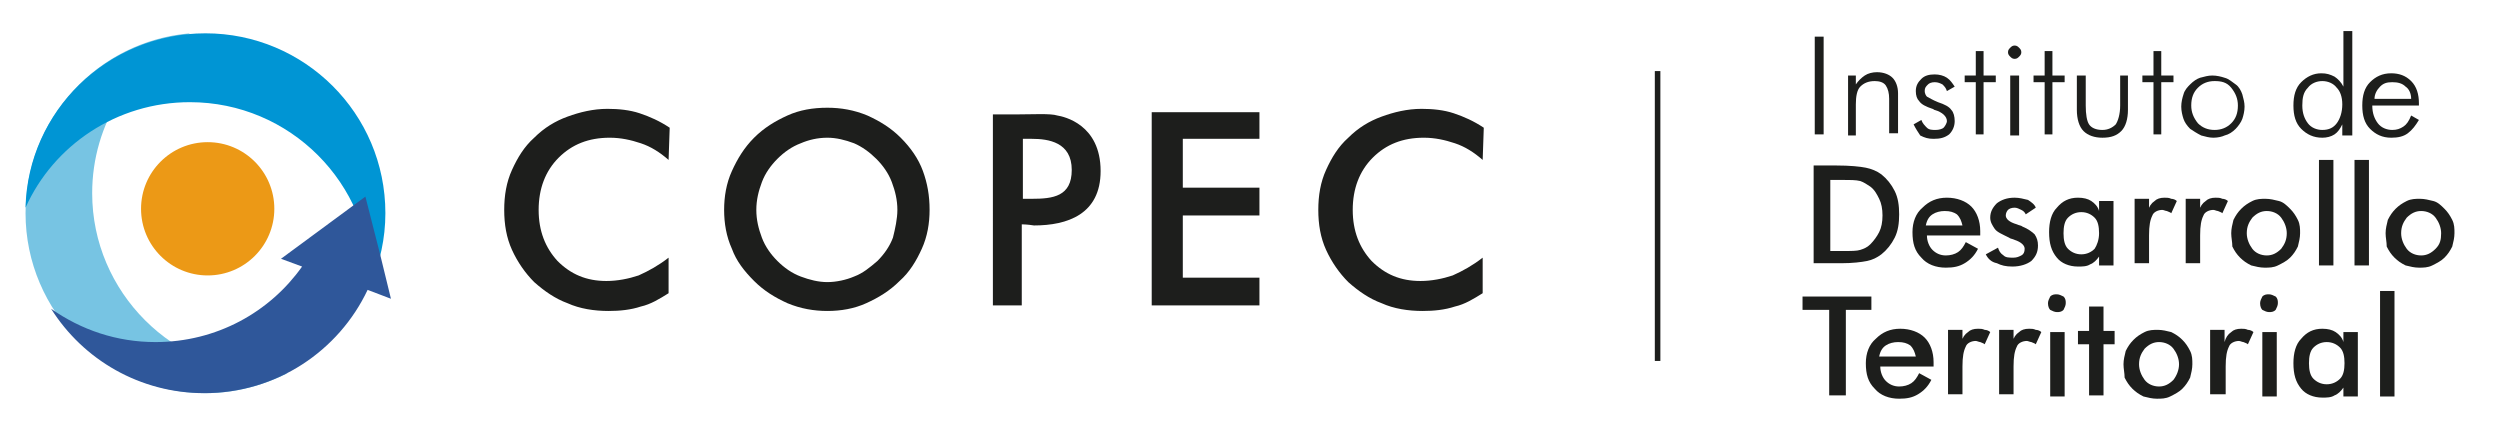
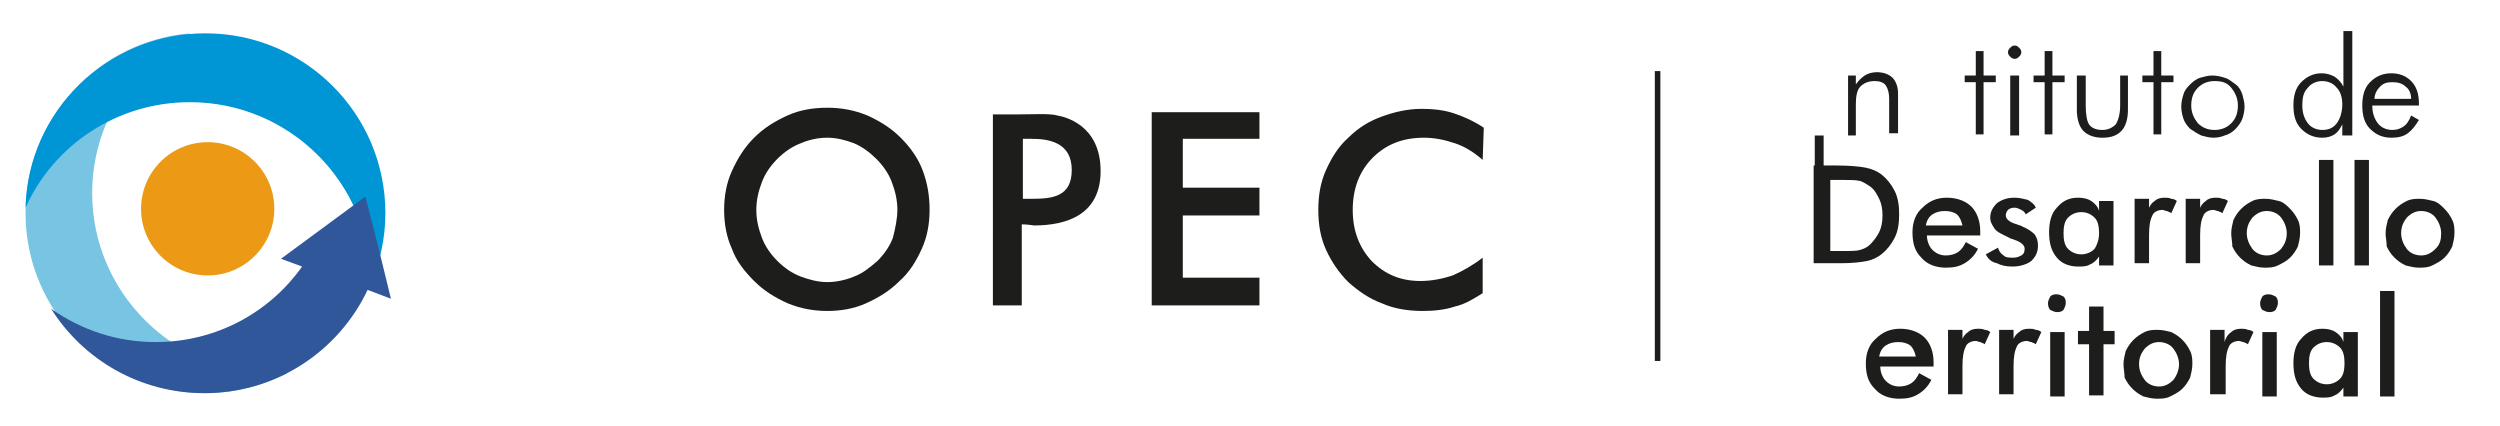
<svg xmlns="http://www.w3.org/2000/svg" id="Capa_1" x="0px" y="0px" viewBox="0 0 225.1 38.4" style="enable-background:new 0 0 225.1 38.4;" xml:space="preserve">
  <style type="text/css">	.st0{fill:#1D1E1C;}	.st1{fill:#77C4E3;}	.st2{fill:#0095D4;}	.st3{fill:#2F579A;}	.st4{fill:#EC9916;}</style>
  <g>
    <g>
      <g>
        <g>
-           <path class="st0" d="M60.2,14.4c-0.8-0.7-1.6-1.2-2.5-1.5c-0.9-0.3-1.8-0.5-2.8-0.5c-1.9,0-3.4,0.6-4.6,1.8     c-1.2,1.2-1.8,2.8-1.8,4.7c0,1.9,0.6,3.4,1.7,4.6c1.2,1.2,2.6,1.8,4.4,1.8c1,0,2-0.2,2.9-0.5c0.9-0.4,1.8-0.9,2.7-1.6v3.2     c-0.8,0.5-1.6,1-2.5,1.2c-0.9,0.3-1.9,0.4-2.9,0.4c-1.3,0-2.6-0.2-3.7-0.7c-1.1-0.4-2.1-1.1-3-1.9c-0.8-0.8-1.5-1.8-2-2.9     c-0.5-1.1-0.7-2.3-0.7-3.6c0-1.3,0.2-2.5,0.7-3.6c0.5-1.1,1.1-2.1,2-2.9c0.9-0.9,1.9-1.5,3-1.9c1.1-0.4,2.3-0.7,3.6-0.7     c1,0,2,0.1,2.9,0.4c0.9,0.3,1.8,0.7,2.7,1.3L60.2,14.4z" />
          <path class="st0" d="M83.7,18.9c0,1.2-0.2,2.4-0.7,3.5c-0.5,1.1-1.1,2.1-2,2.9c-0.9,0.9-1.9,1.5-3,2c-1.1,0.5-2.3,0.7-3.5,0.7     c-1.2,0-2.4-0.2-3.6-0.7c-1.1-0.5-2.1-1.1-3-2c-0.9-0.9-1.6-1.8-2-2.9c-0.5-1.1-0.7-2.3-0.7-3.5c0-1.2,0.2-2.4,0.7-3.5     c0.5-1.1,1.1-2.1,2-3c0.9-0.9,1.9-1.5,3-2c1.1-0.5,2.3-0.7,3.6-0.7c1.2,0,2.4,0.2,3.6,0.7c1.1,0.5,2.1,1.1,3,2     c0.9,0.9,1.6,1.9,2,3C83.5,16.5,83.7,17.6,83.7,18.9z M80.8,18.9c0-0.9-0.2-1.7-0.5-2.5c-0.3-0.8-0.8-1.5-1.4-2.1     c-0.6-0.6-1.3-1.1-2-1.4c-0.8-0.3-1.6-0.5-2.4-0.5c-0.9,0-1.7,0.2-2.4,0.5c-0.8,0.3-1.5,0.8-2.1,1.4c-0.6,0.6-1.1,1.3-1.4,2.1     c-0.3,0.8-0.5,1.6-0.5,2.5c0,0.9,0.2,1.7,0.5,2.5c0.3,0.8,0.8,1.5,1.4,2.1c0.6,0.6,1.3,1.1,2.1,1.4c0.8,0.3,1.6,0.5,2.4,0.5     c0.8,0,1.7-0.2,2.4-0.5c0.8-0.3,1.4-0.8,2.1-1.4c0.6-0.6,1.1-1.3,1.4-2.1C80.6,20.6,80.8,19.7,80.8,18.9z" />
          <path class="st0" d="M92,20.2v7.3h-2.6V10.3h2.2c1.3,0,3-0.1,3.6,0.1c0.6,0.1,3.9,0.8,3.9,5c0,3.9-3,4.9-6,4.9     C92.5,20.2,92,20.2,92,20.2z M92.1,17.9h0.8c1.9,0,3.6-0.2,3.6-2.6c0-2.5-2.1-2.8-3.6-2.8h-0.8V17.9z" />
          <path class="st0" d="M103.7,27.5V10.1h9.7v2.4h-6.9v4.4h6.9v2.5h-6.9V25h6.9v2.5H103.7z" />
          <path class="st0" d="M133.5,14.4c-0.8-0.7-1.6-1.2-2.5-1.5c-0.9-0.3-1.8-0.5-2.8-0.5c-1.9,0-3.4,0.6-4.6,1.8     c-1.2,1.2-1.8,2.8-1.8,4.7c0,1.9,0.6,3.4,1.7,4.6c1.2,1.2,2.6,1.8,4.4,1.8c1,0,2-0.2,2.9-0.5c0.9-0.4,1.8-0.9,2.7-1.6v3.2     c-0.8,0.5-1.6,1-2.5,1.2c-0.9,0.3-1.9,0.4-2.9,0.4c-1.3,0-2.6-0.2-3.7-0.7c-1.1-0.4-2.1-1.1-3-1.9c-0.8-0.8-1.5-1.8-2-2.9     c-0.5-1.1-0.7-2.3-0.7-3.6c0-1.3,0.2-2.5,0.7-3.6c0.5-1.1,1.1-2.1,2-2.9c0.9-0.9,1.9-1.5,3-1.9c1.1-0.4,2.3-0.7,3.6-0.7     c1,0,2,0.1,2.9,0.4c0.9,0.3,1.8,0.7,2.7,1.3L133.5,14.4z" />
        </g>
        <g>
          <path class="st1" d="M24.5,33.6c-8.9,0-16.2-7.3-16.2-16.2c0-6.3,3.6-11.7,8.8-14.4C8.8,3.7,2.3,10.7,2.3,19.2     c0,8.9,7.3,16.2,16.2,16.2c2.7,0,5.2-0.7,7.4-1.8C25.5,33.6,25,33.6,24.5,33.6z" />
          <path class="st2" d="M17.1,9.2c9,0,16.3,7.3,16.3,16.3c0,0,0,0.1,0,0.1c0.8-2,1.3-4.1,1.3-6.4C34.7,10.2,27.4,3,18.5,3     C9.7,3,2.5,10,2.3,18.7C4.8,13.1,10.5,9.2,17.1,9.2z" />
          <path class="st3" d="M34.2,22.8l-1.3-5.1l-3.8,2.8l-3.8,2.8l1.9,0.7c-2.9,4.1-7.7,6.8-13.2,6.8c-3.5,0-6.7-1.1-9.4-3     c2.9,4.6,8,7.6,13.8,7.6c6.5,0,12.1-3.8,14.7-9.3l2.1,0.8L34.2,22.8z" />
        </g>
        <circle class="st4" cx="18.7" cy="18.8" r="6" />
      </g>
      <rect x="149" y="6.4" class="st0" width="0.5" height="26.1" />
    </g>
  </g>
  <g>
    <g>
      <g>
-         <path class="st0" d="M163.4,12.2V3.3h0.8v8.8H163.4z" />
+         <path class="st0" d="M163.4,12.2h0.8v8.8H163.4z" />
        <path class="st0" d="M166.4,12.2V6.8h0.7v0.8c0.2-0.3,0.5-0.6,0.8-0.8c0.3-0.2,0.7-0.3,1.1-0.3c0.6,0,1.1,0.2,1.4,0.5    c0.3,0.3,0.5,0.8,0.5,1.4v3.6h-0.8V8.9c0-0.5-0.1-0.9-0.3-1.2c-0.2-0.3-0.6-0.4-1-0.4c-0.6,0-1,0.2-1.3,0.5    c-0.3,0.3-0.4,0.9-0.4,1.6v2.8H166.4z" />
-         <path class="st0" d="M172.3,11.2l0.7-0.4c0.1,0.3,0.3,0.5,0.5,0.7s0.5,0.2,0.8,0.2c0.3,0,0.6-0.1,0.7-0.2s0.3-0.4,0.3-0.6    c0-0.4-0.4-0.8-1.1-1c-0.1,0-0.1-0.1-0.2-0.1c-0.6-0.2-1-0.4-1.2-0.7c-0.2-0.2-0.3-0.5-0.3-0.9c0-0.5,0.2-0.8,0.5-1.1    s0.7-0.4,1.2-0.4c0.4,0,0.8,0.1,1.1,0.3c0.3,0.2,0.5,0.5,0.7,0.8l-0.7,0.4c-0.1-0.3-0.2-0.4-0.4-0.6c-0.2-0.1-0.4-0.2-0.7-0.2    c-0.3,0-0.5,0.1-0.6,0.2c-0.2,0.2-0.3,0.3-0.3,0.6c0,0.2,0.1,0.4,0.2,0.5c0.2,0.1,0.5,0.3,1,0.5c0.6,0.2,1,0.4,1.2,0.7    c0.2,0.2,0.3,0.6,0.3,1c0,0.5-0.2,0.9-0.5,1.2c-0.4,0.3-0.8,0.4-1.4,0.4c-0.5,0-0.8-0.1-1.2-0.3    C172.7,11.9,172.5,11.6,172.3,11.2z" />
        <path class="st0" d="M177.9,7.4h-1V6.8h1V4.6h0.7v2.2h1.1v0.6h-1.1v4.7h-0.7V7.4z" />
        <path class="st0" d="M180.8,4.7c0-0.2,0.1-0.3,0.2-0.4s0.2-0.2,0.4-0.2s0.3,0.1,0.4,0.2s0.2,0.2,0.2,0.4c0,0.2-0.1,0.3-0.2,0.4    c-0.1,0.1-0.2,0.2-0.4,0.2c-0.2,0-0.3-0.1-0.4-0.2C180.9,5,180.8,4.9,180.8,4.7z M181,12.2V6.8h0.8v5.4H181z" />
        <path class="st0" d="M184.1,7.4h-1V6.8h1V4.6h0.7v2.2h1.1v0.6h-1.1v4.7h-0.7V7.4z" />
        <path class="st0" d="M187.8,6.8v2.7c0,0.8,0.1,1.4,0.3,1.7c0.2,0.3,0.6,0.5,1.2,0.5c0.5,0,0.9-0.2,1.2-0.5    c0.2-0.3,0.4-0.9,0.4-1.7V6.8h0.7v3.1c0,0.8-0.2,1.5-0.6,1.9c-0.4,0.4-0.9,0.6-1.7,0.6c-0.7,0-1.3-0.2-1.7-0.6    c-0.4-0.4-0.6-1.1-0.6-1.9V6.8H187.8z" />
        <path class="st0" d="M193.9,7.4h-1V6.8h1V4.6h0.7v2.2h1.1v0.6h-1.1v4.7h-0.7V7.4z" />
        <path class="st0" d="M199.3,12.4c-0.4,0-0.7-0.1-1.1-0.2c-0.4-0.2-0.7-0.4-1-0.6c-0.3-0.3-0.5-0.6-0.6-0.9    c-0.1-0.3-0.2-0.7-0.2-1.1c0-0.4,0.1-0.8,0.2-1.1c0.1-0.4,0.4-0.7,0.6-0.9c0.3-0.3,0.6-0.5,0.9-0.6c0.4-0.1,0.7-0.2,1.1-0.2    c0.4,0,0.8,0.1,1.1,0.2c0.4,0.1,0.7,0.4,1,0.6s0.5,0.6,0.6,0.9c0.1,0.4,0.2,0.7,0.2,1.1s-0.1,0.8-0.2,1.1s-0.4,0.7-0.6,0.9    c-0.3,0.3-0.6,0.5-1,0.6C200.1,12.3,199.7,12.4,199.3,12.4z M199.4,11.7c0.6,0,1.1-0.2,1.5-0.6c0.4-0.4,0.6-0.9,0.6-1.6    c0-0.6-0.2-1.1-0.6-1.6s-0.9-0.6-1.5-0.6c-0.6,0-1.1,0.2-1.5,0.6s-0.6,0.9-0.6,1.6c0,0.6,0.2,1.1,0.6,1.6    C198.3,11.5,198.8,11.7,199.4,11.7z" />
        <path class="st0" d="M210.9,12.2v-1c-0.2,0.4-0.4,0.7-0.7,0.9c-0.3,0.2-0.7,0.3-1.1,0.3c-0.8,0-1.4-0.3-1.9-0.8    c-0.5-0.5-0.7-1.2-0.7-2.1c0-0.9,0.2-1.6,0.7-2.1s1.1-0.8,1.8-0.8c0.5,0,0.8,0.1,1.2,0.3c0.3,0.2,0.6,0.5,0.8,0.9v-5h0.8v9.4    H210.9z M207.3,9.5c0,0.7,0.2,1.2,0.5,1.6c0.3,0.4,0.8,0.6,1.3,0.6c0.6,0,1-0.2,1.3-0.6c0.3-0.4,0.5-1,0.5-1.7    c0-0.7-0.2-1.2-0.5-1.5c-0.3-0.4-0.8-0.6-1.3-0.6s-1,0.2-1.3,0.6C207.4,8.3,207.3,8.8,207.3,9.5z" />
        <path class="st0" d="M217.9,9.5h-4.3c0,0.7,0.2,1.2,0.5,1.6c0.3,0.4,0.8,0.6,1.3,0.6c0.4,0,0.7-0.1,1-0.3c0.3-0.2,0.5-0.5,0.7-1    l0.7,0.4c-0.3,0.5-0.6,0.9-1,1.2c-0.4,0.3-0.9,0.4-1.5,0.4c-0.8,0-1.4-0.3-1.9-0.8c-0.5-0.5-0.7-1.2-0.7-2.1    c0-0.9,0.2-1.6,0.7-2.1c0.5-0.5,1.1-0.8,1.9-0.8c0.7,0,1.3,0.2,1.8,0.7s0.7,1.2,0.7,2V9.5z M217.1,8.9c0-0.5-0.2-0.9-0.5-1.1    c-0.3-0.3-0.7-0.4-1.2-0.4c-0.5,0-0.8,0.1-1.1,0.4c-0.3,0.3-0.5,0.7-0.5,1.1H217.1z" />
        <path class="st0" d="M163.3,23.9v-9h2c1.3,0,2.2,0.1,2.7,0.2s1,0.3,1.4,0.6c0.5,0.4,0.9,0.9,1.2,1.5c0.3,0.6,0.4,1.3,0.4,2.1    s-0.1,1.5-0.4,2.1c-0.3,0.6-0.7,1.1-1.2,1.5c-0.4,0.3-0.8,0.5-1.3,0.6c-0.5,0.1-1.3,0.2-2.3,0.2h-0.4H163.3z M164.8,22.6h1.2    c0.7,0,1.2,0,1.5-0.1c0.3-0.1,0.6-0.2,0.9-0.5c0.3-0.3,0.6-0.7,0.8-1.1c0.2-0.4,0.3-0.9,0.3-1.5c0-0.6-0.1-1.1-0.3-1.5    c-0.2-0.4-0.4-0.8-0.8-1.1c-0.3-0.2-0.6-0.4-0.9-0.5c-0.4-0.1-0.9-0.1-1.7-0.1h-0.5h-0.5V22.6z" />
        <path class="st0" d="M178.1,21.2h-4.6c0,0.5,0.2,1,0.5,1.3c0.3,0.3,0.7,0.5,1.2,0.5c0.4,0,0.8-0.1,1.1-0.3    c0.3-0.2,0.5-0.5,0.7-0.9l1.1,0.6c-0.3,0.6-0.7,1-1.2,1.3c-0.5,0.3-1,0.4-1.7,0.4c-0.9,0-1.7-0.3-2.2-0.9    c-0.6-0.6-0.8-1.3-0.8-2.3c0-0.9,0.3-1.7,0.9-2.2c0.6-0.6,1.3-0.9,2.2-0.9c0.9,0,1.7,0.3,2.2,0.8c0.5,0.5,0.8,1.3,0.8,2.2V21.2z     M176.7,20.3c-0.1-0.4-0.2-0.7-0.5-1c-0.3-0.2-0.6-0.3-1.1-0.3c-0.4,0-0.8,0.1-1.1,0.3c-0.3,0.2-0.5,0.5-0.6,1H176.7z" />
        <path class="st0" d="M178.8,22.9l1.1-0.6c0.1,0.3,0.2,0.5,0.5,0.7c0.2,0.2,0.5,0.2,0.9,0.2c0.3,0,0.5-0.1,0.7-0.2    c0.2-0.1,0.3-0.3,0.3-0.6c0-0.3-0.3-0.6-0.9-0.8c-0.2-0.1-0.4-0.1-0.5-0.2c-0.6-0.3-1.1-0.5-1.3-0.8c-0.2-0.3-0.4-0.6-0.4-1    c0-0.5,0.2-0.9,0.6-1.3c0.4-0.3,0.9-0.5,1.6-0.5c0.4,0,0.8,0.1,1.2,0.2c0.3,0.2,0.6,0.4,0.7,0.7l-0.9,0.6    c-0.1-0.2-0.2-0.3-0.4-0.4c-0.2-0.1-0.4-0.2-0.6-0.2c-0.3,0-0.5,0.1-0.6,0.2s-0.2,0.3-0.2,0.5c0,0.3,0.3,0.6,1,0.8    c0.2,0.1,0.4,0.1,0.5,0.2c0.5,0.2,0.9,0.5,1.1,0.7c0.2,0.3,0.3,0.6,0.3,1c0,0.6-0.2,1-0.6,1.4c-0.4,0.3-1,0.5-1.7,0.5    c-0.6,0-1-0.1-1.4-0.3C179.3,23.6,179,23.3,178.8,22.9z" />
        <path class="st0" d="M190.3,23.9h-1.3v-0.8c-0.2,0.3-0.5,0.6-0.8,0.7c-0.3,0.2-0.7,0.2-1.1,0.2c-0.8,0-1.5-0.3-1.9-0.8    c-0.5-0.6-0.7-1.3-0.7-2.3c0-0.9,0.2-1.7,0.7-2.2c0.5-0.6,1.1-0.9,1.9-0.9c0.5,0,0.9,0.1,1.2,0.3c0.3,0.2,0.6,0.5,0.7,0.9v-0.9    h1.3V23.9z M189,21c0-0.6-0.1-1.1-0.4-1.4s-0.7-0.5-1.2-0.5c-0.5,0-0.9,0.2-1.2,0.5c-0.3,0.3-0.4,0.8-0.4,1.4    c0,0.6,0.1,1.1,0.4,1.4c0.3,0.3,0.7,0.5,1.2,0.5c0.5,0,0.9-0.2,1.2-0.5C188.8,22.1,189,21.6,189,21z" />
        <path class="st0" d="M193.4,19c0.1-0.4,0.3-0.7,0.6-0.9c0.2-0.2,0.5-0.3,0.9-0.3c0.2,0,0.4,0,0.6,0.1c0.2,0,0.4,0.1,0.5,0.2    l-0.5,1.1c-0.1-0.1-0.2-0.1-0.4-0.2c-0.1,0-0.3-0.1-0.4-0.1c-0.4,0-0.8,0.2-0.9,0.5c-0.2,0.4-0.3,0.9-0.3,1.8v2.5h-1.3v-5.8h1.3    V19z" />
        <path class="st0" d="M198,19c0.1-0.4,0.3-0.7,0.6-0.9c0.2-0.2,0.5-0.3,0.9-0.3c0.2,0,0.4,0,0.6,0.1c0.2,0,0.4,0.1,0.5,0.2    l-0.5,1.1c-0.1-0.1-0.2-0.1-0.4-0.2c-0.1,0-0.3-0.1-0.4-0.1c-0.4,0-0.8,0.2-0.9,0.5c-0.2,0.4-0.3,0.9-0.3,1.8v2.5h-1.3v-5.8h1.3    V19z" />
        <path class="st0" d="M200.9,21c0-0.4,0.1-0.8,0.2-1.2c0.2-0.4,0.4-0.7,0.7-1c0.3-0.3,0.6-0.5,1-0.7c0.4-0.2,0.8-0.2,1.2-0.2    c0.4,0,0.8,0.1,1.2,0.2s0.7,0.4,1,0.7c0.3,0.3,0.5,0.6,0.7,1c0.2,0.4,0.2,0.8,0.2,1.2c0,0.4-0.1,0.8-0.2,1.2    c-0.2,0.4-0.4,0.7-0.7,1c-0.3,0.3-0.7,0.5-1.1,0.7c-0.4,0.2-0.8,0.2-1.2,0.2c-0.4,0-0.8-0.1-1.2-0.2c-0.4-0.2-0.7-0.4-1-0.7    c-0.3-0.3-0.5-0.6-0.7-1C201,21.8,200.9,21.4,200.9,21z M205.9,21c0-0.5-0.2-1-0.5-1.4c-0.3-0.4-0.8-0.6-1.3-0.6    c-0.5,0-0.9,0.2-1.3,0.6c-0.3,0.4-0.5,0.8-0.5,1.4c0,0.5,0.2,1,0.5,1.4c0.3,0.4,0.8,0.6,1.3,0.6c0.5,0,0.9-0.2,1.3-0.6    C205.7,22,205.9,21.6,205.9,21z" />
        <path class="st0" d="M208.8,23.9v-9.5h1.3v9.5H208.8z" />
        <path class="st0" d="M212,23.9v-9.5h1.3v9.5H212z" />
        <path class="st0" d="M214.8,21c0-0.4,0.1-0.8,0.2-1.2c0.2-0.4,0.4-0.7,0.7-1c0.3-0.3,0.6-0.5,1-0.7c0.4-0.2,0.8-0.2,1.2-0.2    c0.4,0,0.8,0.1,1.2,0.2s0.7,0.4,1,0.7c0.3,0.3,0.5,0.6,0.7,1c0.2,0.4,0.2,0.8,0.2,1.2c0,0.4-0.1,0.8-0.2,1.2    c-0.2,0.4-0.4,0.7-0.7,1c-0.3,0.3-0.7,0.5-1.1,0.7c-0.4,0.2-0.8,0.2-1.2,0.2c-0.4,0-0.8-0.1-1.2-0.2c-0.4-0.2-0.7-0.4-1-0.7    c-0.3-0.3-0.5-0.6-0.7-1C214.9,21.8,214.8,21.4,214.8,21z M219.8,21c0-0.5-0.2-1-0.5-1.4c-0.3-0.4-0.8-0.6-1.3-0.6    c-0.5,0-0.9,0.2-1.3,0.6c-0.3,0.4-0.5,0.8-0.5,1.4c0,0.5,0.2,1,0.5,1.4c0.3,0.4,0.8,0.6,1.3,0.6c0.5,0,0.9-0.2,1.3-0.6    C219.7,22,219.8,21.6,219.8,21z" />
-         <path class="st0" d="M166.2,27.9v7.7h-1.5v-7.7h-2.4v-1.2h6.2v1.2H166.2z" />
        <path class="st0" d="M173.9,33h-4.6c0,0.5,0.2,1,0.5,1.3c0.3,0.3,0.7,0.5,1.2,0.5c0.4,0,0.8-0.1,1.1-0.3c0.3-0.2,0.5-0.5,0.7-0.9    l1.1,0.6c-0.3,0.6-0.7,1-1.2,1.3c-0.5,0.3-1,0.4-1.7,0.4c-0.9,0-1.7-0.3-2.2-0.9c-0.6-0.6-0.8-1.3-0.8-2.3c0-0.9,0.3-1.7,0.9-2.2    c0.6-0.6,1.3-0.9,2.2-0.9c0.9,0,1.7,0.3,2.2,0.8c0.5,0.5,0.8,1.3,0.8,2.2V33z M172.5,32.1c-0.1-0.4-0.2-0.7-0.5-1    c-0.3-0.2-0.6-0.3-1.1-0.3c-0.4,0-0.8,0.1-1.1,0.3c-0.3,0.2-0.5,0.5-0.6,1H172.5z" />
        <path class="st0" d="M176.6,30.8c0.1-0.4,0.3-0.7,0.6-0.9c0.2-0.2,0.5-0.3,0.9-0.3c0.2,0,0.4,0,0.6,0.1c0.2,0,0.4,0.1,0.5,0.2    l-0.5,1.1c-0.1-0.1-0.2-0.1-0.4-0.2c-0.1,0-0.3-0.1-0.4-0.1c-0.4,0-0.8,0.2-0.9,0.5c-0.2,0.4-0.3,0.9-0.3,1.8v2.5h-1.3v-5.8h1.3    V30.8z" />
        <path class="st0" d="M181.2,30.8c0.1-0.4,0.3-0.7,0.6-0.9c0.2-0.2,0.5-0.3,0.9-0.3c0.2,0,0.4,0,0.6,0.1c0.2,0,0.4,0.1,0.5,0.2    l-0.5,1.1c-0.1-0.1-0.2-0.1-0.4-0.2c-0.1,0-0.3-0.1-0.4-0.1c-0.4,0-0.8,0.2-0.9,0.5c-0.2,0.4-0.3,0.9-0.3,1.8v2.5h-1.3v-5.8h1.3    V30.8z" />
        <path class="st0" d="M184.4,27.3c0-0.2,0.1-0.4,0.2-0.6c0.2-0.2,0.4-0.2,0.6-0.2c0.2,0,0.4,0.1,0.6,0.2c0.2,0.2,0.2,0.4,0.2,0.6    c0,0.2-0.1,0.4-0.2,0.6c-0.2,0.2-0.4,0.2-0.6,0.2c-0.2,0-0.4-0.1-0.6-0.2C184.5,27.8,184.4,27.6,184.4,27.3z M184.6,35.7v-5.8    h1.3v5.8H184.6z" />
        <path class="st0" d="M188.1,35.7V31h-1v-1.2h1v-2.2h1.3v2.2h1V31h-1v4.6H188.1z" />
        <path class="st0" d="M191.2,32.8c0-0.4,0.1-0.8,0.2-1.2c0.2-0.4,0.4-0.7,0.7-1c0.3-0.3,0.6-0.5,1-0.7c0.4-0.2,0.8-0.2,1.2-0.2    c0.4,0,0.8,0.1,1.2,0.2c0.4,0.2,0.7,0.4,1,0.7c0.3,0.3,0.5,0.6,0.7,1c0.2,0.4,0.2,0.8,0.2,1.2c0,0.4-0.1,0.8-0.2,1.2    c-0.2,0.4-0.4,0.7-0.7,1c-0.3,0.3-0.7,0.5-1.1,0.7s-0.8,0.2-1.2,0.2c-0.4,0-0.8-0.1-1.2-0.2c-0.4-0.2-0.7-0.4-1-0.7    c-0.3-0.3-0.5-0.6-0.7-1C191.3,33.6,191.2,33.2,191.2,32.8z M196.2,32.8c0-0.5-0.2-1-0.5-1.4c-0.3-0.4-0.8-0.6-1.3-0.6    c-0.5,0-0.9,0.2-1.3,0.6c-0.3,0.4-0.5,0.8-0.5,1.4c0,0.5,0.2,1,0.5,1.4c0.3,0.4,0.8,0.6,1.3,0.6c0.5,0,0.9-0.2,1.3-0.6    C196,33.8,196.2,33.3,196.2,32.8z" />
        <path class="st0" d="M200.3,30.8c0.1-0.4,0.3-0.7,0.6-0.9c0.2-0.2,0.5-0.3,0.9-0.3c0.2,0,0.4,0,0.6,0.1c0.2,0,0.4,0.1,0.5,0.2    l-0.5,1.1c-0.1-0.1-0.2-0.1-0.4-0.2c-0.1,0-0.3-0.1-0.4-0.1c-0.4,0-0.8,0.2-0.9,0.5c-0.2,0.4-0.3,0.9-0.3,1.8v2.5H199v-5.8h1.3    V30.8z" />
        <path class="st0" d="M203.5,27.3c0-0.2,0.1-0.4,0.2-0.6c0.2-0.2,0.4-0.2,0.6-0.2c0.2,0,0.4,0.1,0.6,0.2c0.2,0.2,0.2,0.4,0.2,0.6    c0,0.2-0.1,0.4-0.2,0.6c-0.2,0.2-0.4,0.2-0.6,0.2c-0.2,0-0.4-0.1-0.6-0.2C203.6,27.8,203.5,27.6,203.5,27.3z M203.7,35.7v-5.8    h1.3v5.8H203.7z" />
        <path class="st0" d="M212.4,35.7H211v-0.8c-0.2,0.3-0.5,0.6-0.8,0.7c-0.3,0.2-0.7,0.2-1.1,0.2c-0.8,0-1.5-0.3-1.9-0.8    c-0.5-0.6-0.7-1.3-0.7-2.3c0-0.9,0.2-1.7,0.7-2.2c0.5-0.6,1.1-0.9,1.9-0.9c0.5,0,0.9,0.1,1.2,0.3c0.3,0.2,0.6,0.5,0.7,0.9v-0.9    h1.3V35.7z M211.1,32.7c0-0.6-0.1-1.1-0.4-1.4s-0.7-0.5-1.2-0.5c-0.5,0-0.9,0.2-1.2,0.5c-0.3,0.3-0.4,0.8-0.4,1.4    c0,0.6,0.1,1.1,0.4,1.4c0.3,0.3,0.7,0.5,1.2,0.5c0.5,0,0.9-0.2,1.2-0.5S211.1,33.3,211.1,32.7z" />
        <path class="st0" d="M214.3,35.7v-9.5h1.3v9.5H214.3z" />
      </g>
    </g>
  </g>
</svg>